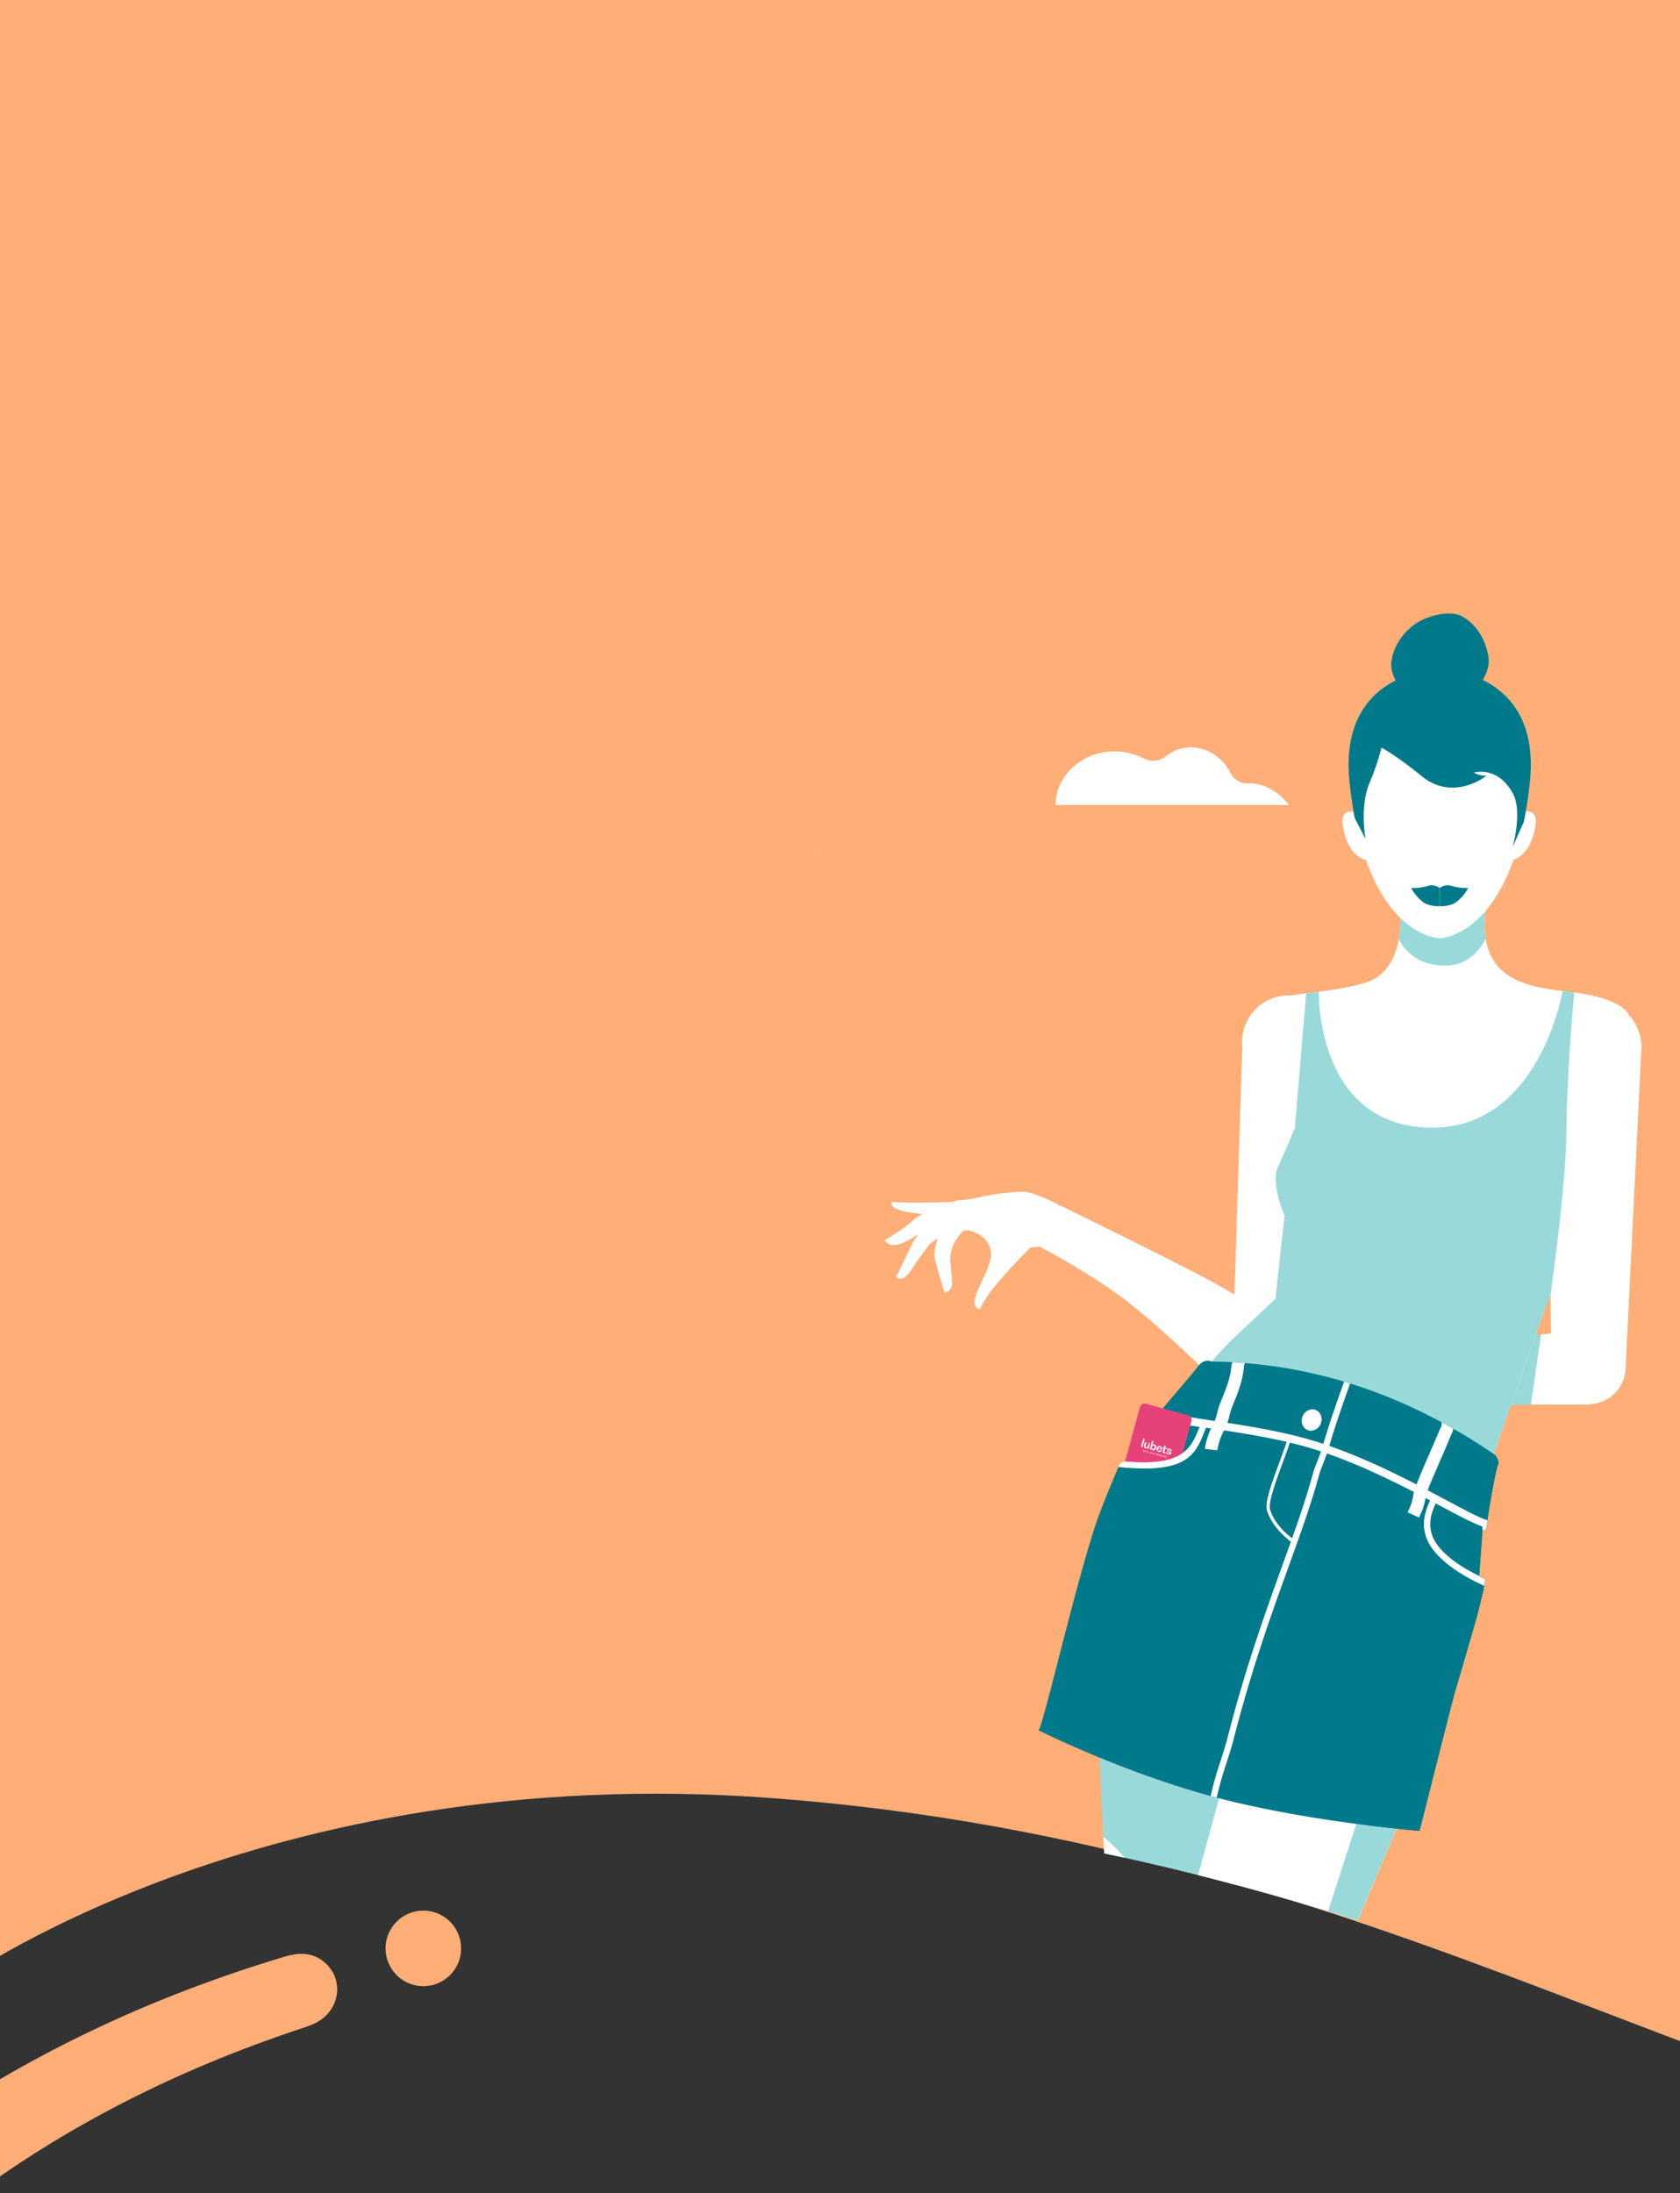
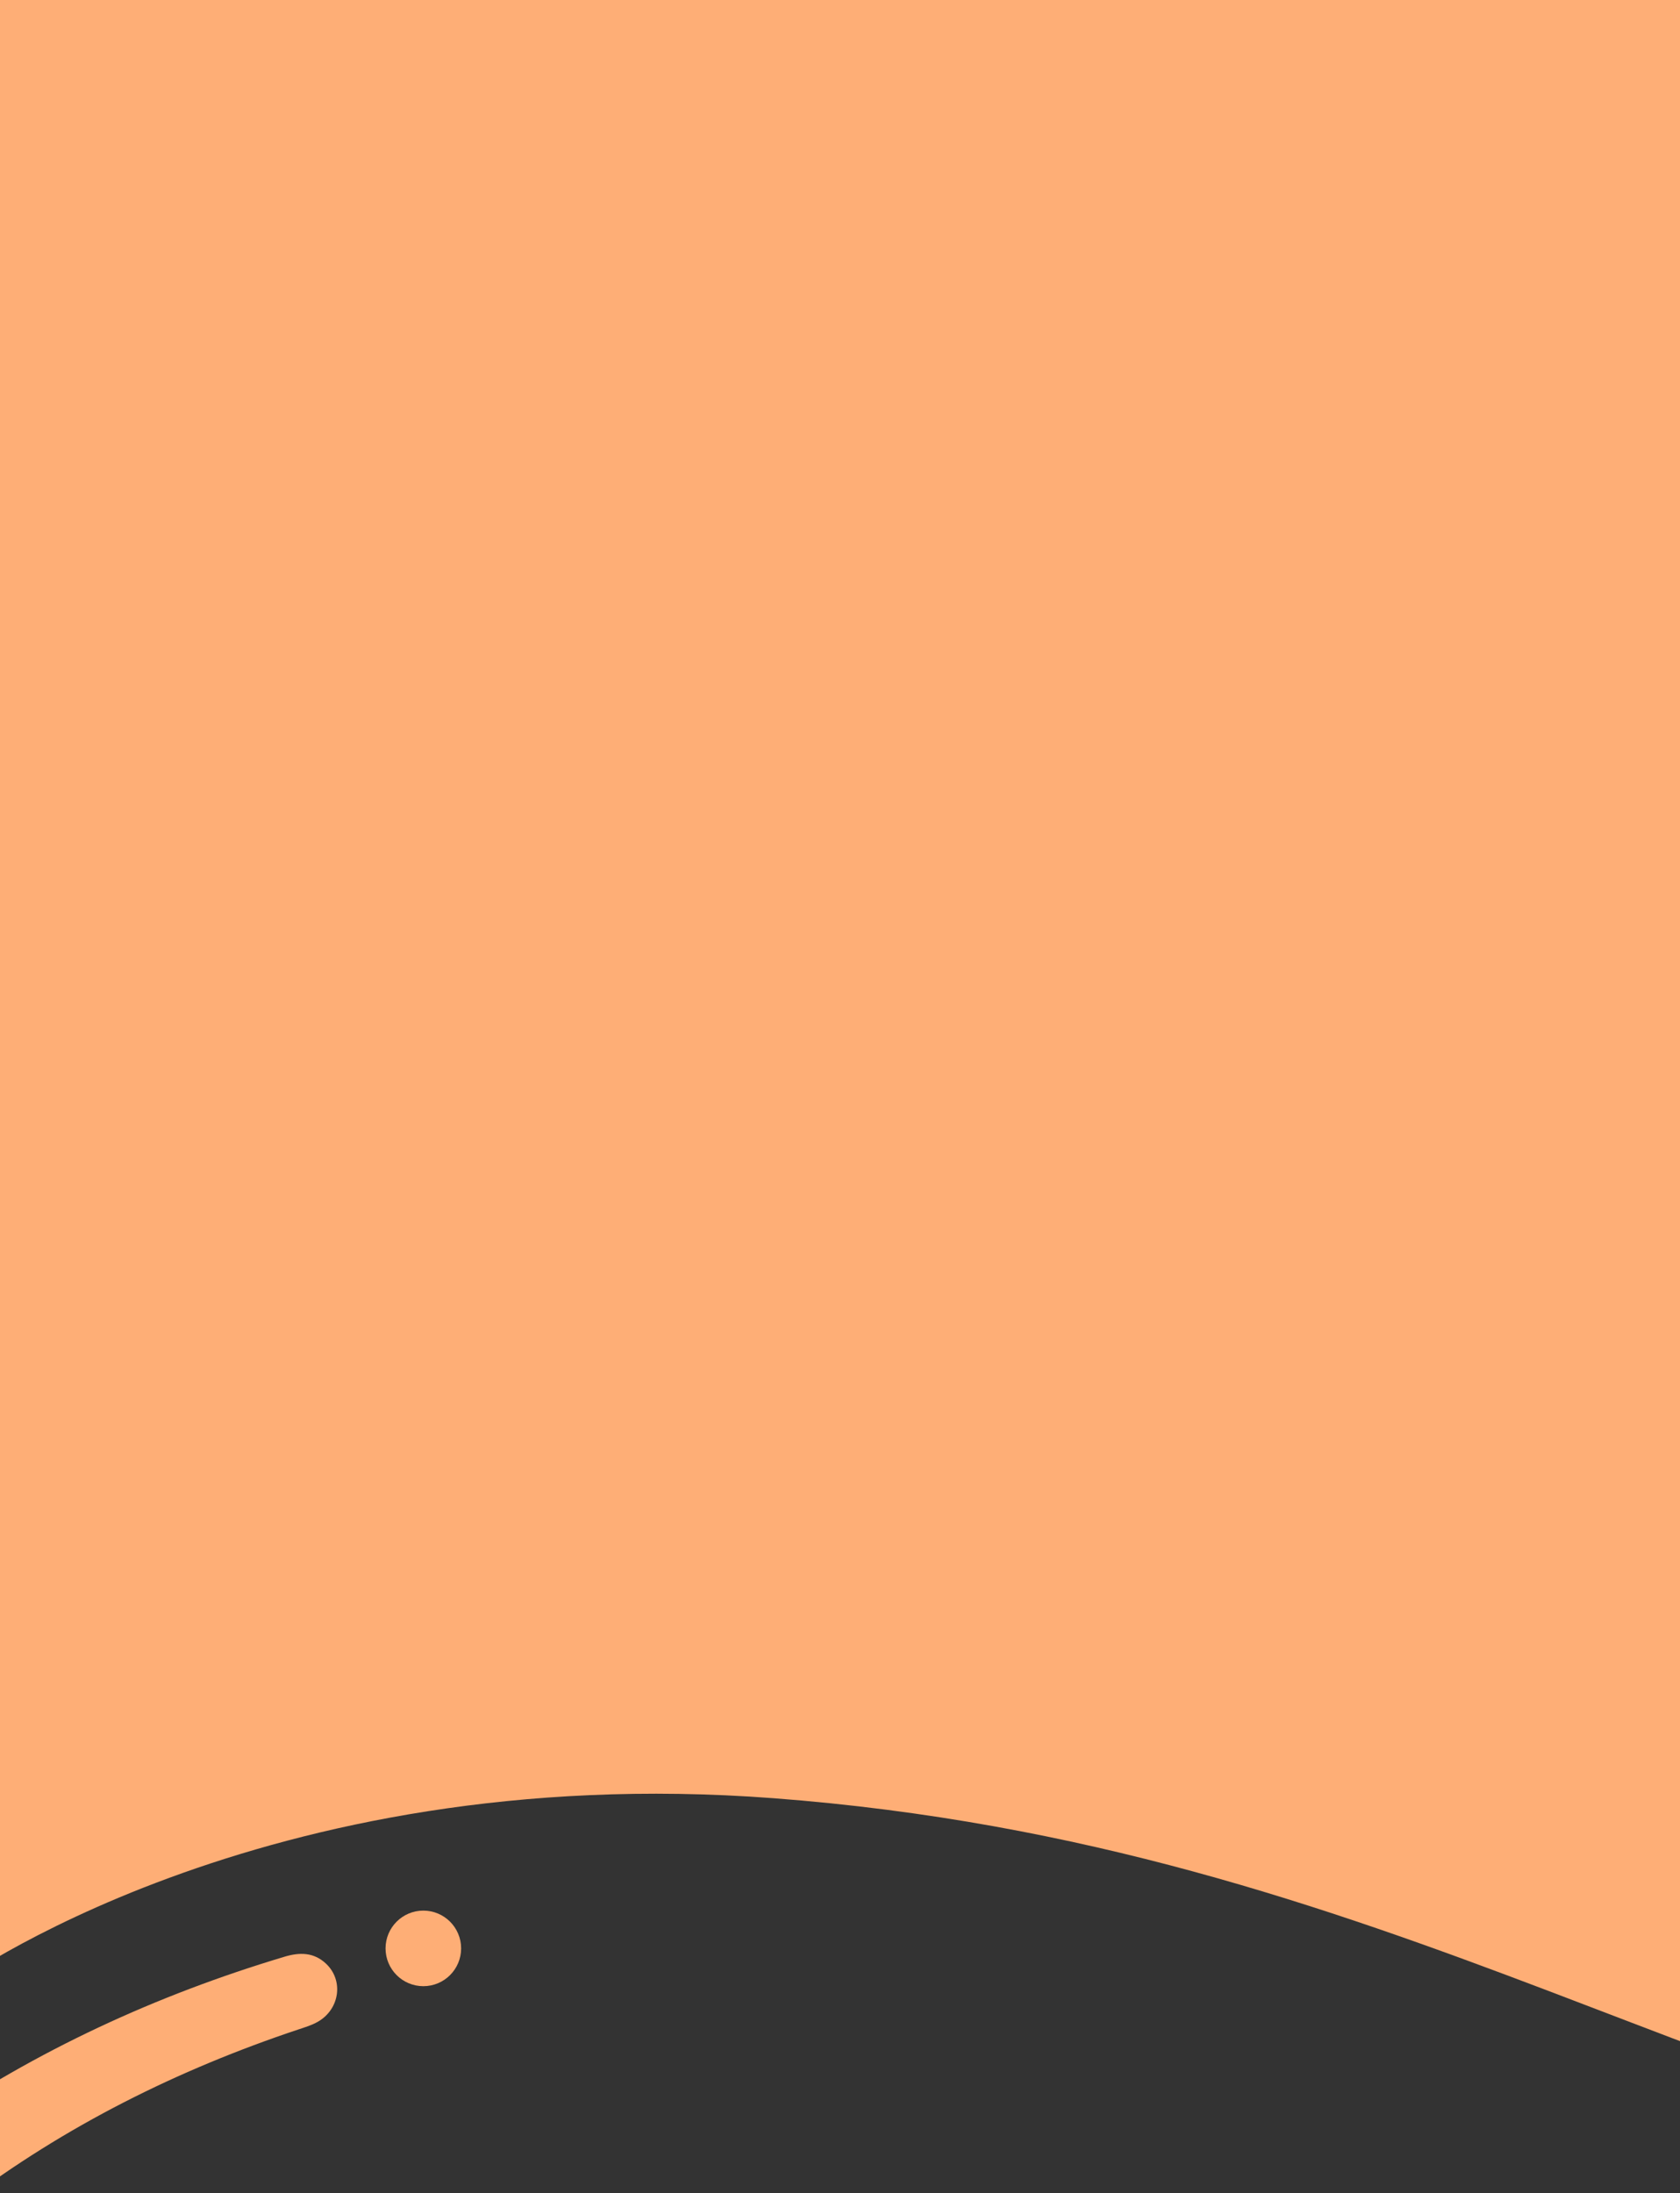
<svg xmlns="http://www.w3.org/2000/svg" id="Capa_1" data-name="Capa 1" viewBox="0 0 1081 1411">
  <rect x="0" y="0" width="1081" height="1411" fill="#333333" stroke="none" />
  <defs>
    <style>.cls-1,.cls-2,.cls-3{fill:none;}.cls-1{clip-rule:evenodd;}.cls-10,.cls-15,.cls-19,.cls-3,.cls-5,.cls-8,.cls-9{fill-rule:evenodd;}.cls-4,.cls-5{fill:#feae76;}.cls-6{clip-path:url(#clip-path);}.cls-7{clip-path:url(#clip-path-2);}.cls-12,.cls-8{fill:#fff;}.cls-14,.cls-9{fill:#99d9d9;}.cls-10{fill:#b3b3b2;}.cls-11{clip-path:url(#clip-path-3);}.cls-13{clip-path:url(#clip-path-4);}.cls-15,.cls-17{fill:#007a8a;}.cls-16{clip-path:url(#clip-path-5);}.cls-18{clip-path:url(#clip-path-7);}.cls-19{fill:#e6427a;}</style>
    <clipPath id="clip-path">
-       <path class="cls-1" d="M1994.63-90H-43.74l-1.91,1383.07S164.48,1138,515.26,1164.53c423.43,32,659.3,230.26,983.32,264.74,11.32,1.2,82.93,4.66,107.83,4.66,200.06,0,365-76.72,388.24-175.72Z" />
-     </clipPath>
+       </clipPath>
    <clipPath id="clip-path-2">
      <rect class="cls-2" x="323.24" y="381.94" width="745.85" height="1078.47" />
    </clipPath>
    <clipPath id="clip-path-3">
      <path class="cls-1" d="M706.91,1121.09l13.94,278.19,37.44-.73,57.25-286.27-88.82-15.41Z" />
    </clipPath>
    <clipPath id="clip-path-4">
      <path class="cls-1" d="M938.12,1082.92l-150.47,356-80.74-2.2L796.46,1113Z" />
    </clipPath>
    <clipPath id="clip-path-5">
      <path class="cls-1" d="M779.62,876s-4.6-2.69-9.14,3.53S744.71,909.22,745,911a2.62,2.62,0,0,0,1,2.42c.85.59-9.71,9.67-20.94,26.56-.42.64-3.71-.19-4.77,2.33-4.26,10.06-11.9,28-16,40.66-13.8,42.76-32.39,124.57-36,130.29,0,0,55.93,28.07,116,43.66s129.13,21,129.13,21,21-83.37,22.5-88.37,14.4-48.92,15.58-54c1.14-4.89,4.3-16.92,4.06-19.4l-3.8-2.09,2.12-29.27s2.8,0,2.8-3.28,5.55-35.35,7.07-38.63-1.85-6.82-1.85-6.82C905.7,897.51,845.11,876.79,779.62,876Z" />
    </clipPath>
    <clipPath id="clip-path-7">
      <path class="cls-1" d="M724.49,940.21c16.42,1.45,31.59.51,39.79-8.28l7.82,17.49,7.29-6.51S794.44,905,793.6,904.8s-35-24.48-36.3-23.68-26.87,4.21-26.87,4.21l-24.72,15.81,9.7,40.65Z" />
    </clipPath>
  </defs>
  <path class="cls-4" d="M-30.87,1421.4l-39.87-36c8.35-6.29,15.68-12.25,23.44-17.58,70.84-48.76,148-84.23,230.24-108.88,9.9-3,19-2.94,26.85,4.45,11.4,10.71,8.88,29.19-5.2,37.32-3.88,2.24-8.33,3.58-12.62,5-77.62,25.91-150,62-215.4,111.47C-25.4,1418.73-27.77,1419.69-30.87,1421.4Z" />
  <circle class="cls-4" cx="272.4" cy="1253.55" r="24.31" />
  <path class="cls-5" d="M1892.39-22h-1922l-1.8,1300.11s198.13-146.22,528.89-121.2c399.26,30.2,621.65,217.11,927.18,249.63,10.68,1.12,78.19,4.39,101.68,4.39,188.63,0,344.19-72.34,366.07-165.68Z" />
  <g class="cls-6">
    <g class="cls-7">
      <path class="cls-8" d="M802.93,504a11.93,11.93,0,0,1-11-6.45c-8.38-16.46-27.83-22.13-42.11-10.78a12.71,12.71,0,0,1-13.64,1.32c-27.49-13.77-57,5.08-57,29.83H829.53C822.09,508.93,813.44,503.65,802.93,504Z" />
      <path class="cls-8" d="M1017.4,856.16a23.85,23.85,0,1,0,28.17,18.55A23.86,23.86,0,0,0,1017.4,856.16Z" />
      <path class="cls-8" d="M1020,644.09a30.09,30.09,0,1,0,35.54,23.41A30.09,30.09,0,0,0,1020,644.09Z" />
      <path class="cls-8" d="M998.18,881.1l-2.07-208.49,60.18-.73L1046,880.25Z" />
      <path class="cls-8" d="M1023.5,903.66l-151,.05,11.74-35.12,138-12.9Z" />
      <polygon class="cls-9" points="991.62 858.55 984.98 903.71 967.81 904.17 981.78 861.12 987.34 858.95 991.62 858.55" />
      <path class="cls-8" d="M674.46,773.5A14.5,14.5,0,1,1,659.61,788,14.68,14.68,0,0,1,674.46,773.5Z" />
      <path class="cls-8" d="M668.28,801.7s33,17.11,56.79,35.45c17.27,13.31,41,35.44,56.23,50.66,17.1,17.12,32.79,15.12,32.79,15.12s12.09-1.8,15.79-4.83c7.23-5.92,9.53-14.29,10.5-19.84,1.43-8.28-1.25-14.48-6.59-18.72-9.84-7.83-30.65-22.44-55.58-35.81C752.78,810.09,682,775.48,682,775.48Z" />
      <path class="cls-10" d="M813.13,852.45a23.85,23.85,0,1,0,27.34,19.7A23.85,23.85,0,0,0,813.13,852.45Z" />
      <path class="cls-8" d="M824.53,640.75A30.08,30.08,0,1,0,859,665.6,30.09,30.09,0,0,0,824.53,640.75Z" />
      <path class="cls-8" d="M792.93,876.57l6.55-208.32L859.56,670,840.63,877.7Z" />
      <path class="cls-8" d="M585,773.75c-6,0-11-.52-11-.52s-4.38,4.87,14.5,7.26c11.82,1.49,26.66,2.08,26.66,2.08l1.51-9.26S597.76,773.78,585,773.75Z" />
      <path class="cls-8" d="M614.42,772.93s-8.69,1-21,8c-4.37,2.46-8.22,6.44-12,9.12-6.77,4.8-12.21,7.85-12.21,7.85s3.29,7.5,16.68-.77c14.05-8.68,33.28-15.39,33.28-15.39Z" />
      <path class="cls-8" d="M612.62,774.5s-11.69,10.94-20.18,18.37a23.93,23.93,0,0,0-4.72,5.9l-11.1,22.8s3.78,5.16,10.53-5.64c4.46-7.14,11.18-15.61,11.18-15.61l26.16-19.24s-1.36-5.7-4.6-7.7A5.4,5.4,0,0,0,612.62,774.5Z" />
      <path class="cls-8" d="M669.44,802l-6.41.57s-13.2,13.24-22.72,24.74a87.65,87.65,0,0,0-9.95,15.06s-4.41-.78-2.93-7.09c1.6-6.8,8.94-18.25,10.12-26.45,1-7.19-4.17-12-4.17-12a27.76,27.76,0,0,0-7.13-4.42c-4.64-1.77-6.71-.24-6.71-.24s-9.21,8.62-8,19.91c.37,3.35.81,9.14.81,9.14s.67,5.11-.22,7.13a5.69,5.69,0,0,1-4.32,3.29s-3.26-9.8-6.38-22.27C600,803.74,606.3,788,606.3,788l4.28-10.83s.79-4.81,7.12-5a73.88,73.88,0,0,0,11-1.57s15.58-3.76,29.5-3.84c7.35,0,22.55,8.12,22.55,8.12Z" />
      <path class="cls-8" d="M1049,655.7h0c-.39-3-3.6-11.54-29.32-16.13-15.93-2.85-35.63-2.62-49.91-12.52C949.2,612.87,956.47,583,956.47,583H900.68s4.73,33.44-15.41,46.28c-10.66,6.8-45.66,9.59-59.45,11.77-15.87,2.51-19.05,9.5-19.67,11.77l27,72.66s-3.47,9.29-11,25.69c-4.67,10.14,4.4,30.83,4.4,30.83l-5.87,53.58s-19.72,18.7-25,23.49c-10.42,9.54-23.49,25.69-23.49,25.69l184.24,65.33s9.45-28.43,23.35-67.76c8.15-23,17.83-49.85,28-76.86C1050.81,691.74,1049,655.7,1049,655.7Z" />
      <path class="cls-9" d="M956.47,583H900.68a74.79,74.79,0,0,1-.65,21.43c5.14,9.16,14.17,16.85,30,16.82,12.57,0,20.7-7.68,25.94-17A58.48,58.48,0,0,1,956.47,583Z" />
      <path class="cls-9" d="M997.8,832.42c3.83-28,9.81-75.81,10.05-102.55.36-40.92,4.63-86.45,5.1-91.32-2.45-.33-5-.63-7.47-.95-1.81,9.71-18.93,90.42-87.18,87.86-67.07-2.51-69.72-76.3-69.74-87.41l-8.13,1.05-7.27,87.1-.6.79c-1.27,3.25-4.65,11.62-10.41,24.16-4.67,10.14,4.4,30.83,4.4,30.83l-5.87,53.58s-19.72,18.7-25,23.49c-10.42,9.54-23.49,25.69-23.49,25.69l184.24,65.33s9.45-28.43,23.35-67.76C985.24,867,991.33,850,997.8,832.42Z" />
      <path class="cls-9" d="M706.91,1121.09l13.94,278.19,37.44-.73,57.25-286.27-88.82-15.41Z" />
      <g class="cls-11">
        <path class="cls-12" d="M692.58,1171.49c2-.68,77.37,33.26,54.54,149.48s-54.54,60.6-54.54,60.6-16.84-142.08-17.51-144.77S692.58,1171.49,692.58,1171.49Z" />
      </g>
      <path class="cls-8" d="M938.12,1082.92,778.45,1461.38l-76.73-2L796.46,1113Z" />
      <g class="cls-13">
        <polygon class="cls-14" points="875.41 1165.14 792.43 1421.67 854.86 1434.88 962.59 1192.36 942.39 1127.04 903.34 1148.59 875.41 1165.14" />
      </g>
      <path class="cls-15" d="M779.62,876s-4.6-2.69-9.14,3.53S744.71,909.22,745,911a2.62,2.62,0,0,0,1,2.42c.85.59-9.71,9.67-20.94,26.56-.42.64-3.71-.19-4.77,2.33-4.26,10.06-11.9,28-16,40.66-13.8,42.76-32.39,124.57-36,130.29,0,0,55.93,28.07,116,43.66s129.13,21,129.13,21,21-83.37,22.5-88.37,14.4-48.92,15.58-54c1.14-4.89,4.3-16.92,4.06-19.4l-3.8-2.09,2.12-29.27s2.8,0,2.8-3.28,5.55-35.35,7.07-38.63-1.85-6.82-1.85-6.82C905.7,897.51,845.11,876.79,779.62,876Z" />
      <g class="cls-16">
        <path class="cls-17" d="M934,914.27c10.6,27.47-28.44,81.33-23.37,140.39,4.55,53-22.58,63.13-30.73,117.83-10.84,72.75,38.66,51.18,38.66,51.18s84.42-115.14,84.27-117.16,12.79-173.6,14.74-174.67-50.35-17.24-50.35-17.24Z" />
      </g>
      <g class="cls-16">
        <path class="cls-12" d="M782.93,1156.42l-3.95-.81a215,215,0,0,1,6.34-22.46c1.7-5.3,3.31-10.3,4.54-15.11,11.45-44.77,24.15-80,35.36-111.12,7.94-22,14.8-41,19.69-59.26.43-1.62,1.55-4.49,2.73-7.53,1.25-3.22,2.54-6.55,3.13-8.62C855.16,916,862,897,864.91,888.81l3.81,1.37c-2.91,8.09-9.71,27.06-14.06,42.43-.64,2.25-2,5.67-3.25,9-1.09,2.81-2.22,5.71-2.6,7.12C843.88,967.1,837,986.19,829,1008.29c-11.18,31-23.85,66.16-35.25,110.75-1.26,4.93-2.88,10-4.61,15.35A217.07,217.07,0,0,0,782.93,1156.42Z" />
        <path class="cls-12" d="M957.14,984.18c-.32-.09-3.28.89-3.24.53,0-.15-.11-2.6-.11-2.6-6.35-2.27-15.77-7.28-27.34-13.43-20-10.63-47.35-25.19-76.39-34.85-23.23-7.74-48.79-11.54-69.33-14.6-16.45-2.44-30.15-3.32-36.72-6.48l2.44-6c5.88,2.83,19.64,5.17,35,7.46,20.72,3.08,46.52,6.92,70.18,14.79,29.44,9.8,57,24.47,77.16,35.19,12.79,6.8,22.89,12.41,28.61,14Z" />
        <path class="cls-12" d="M736.45,944.81c-4.45,0-12.57-.47-18.24-1.06l1.58-4c39.73,4.17,45.92-6.24,51.5-20.26.51-1.28,1-2.58,1.58-3.87l3.72,1.57c-.54,1.27-1,2.54-1.54,3.79C770.09,933.47,765.53,944.81,736.45,944.81Z" />
        <path class="cls-12" d="M955.18,1020.32c-19.19-8.55-33-19.61-37.23-30.57-4.09-10.7.11-19.74,2.57-25.14a26.16,26.16,0,0,0,1.3-3.07l3.93,1a25.48,25.48,0,0,1-1.49,3.72c-2.34,5.14-6,12.9-2.54,22,3.79,9.9,16.55,19.75,34.73,27.84Z" />
        <path class="cls-12" d="M783.29,933.08l-8-.93a47,47,0,0,1,5.37-15.94,33.07,33.07,0,0,0,2.73-7.87c.33-1.26.63-2.46,1-3.57.46-1.42,1.16-3.14,2-5.12,2.21-5.41,5.25-12.81,6-20.52A4.16,4.16,0,0,1,793.5,876a21.37,21.37,0,0,1,8.08.78c-1,.57-1.2,1.79-1.22,3.13-.85,8.89-4.29,17.27-6.56,22.81-.75,1.84-1.39,3.42-1.76,4.55-.28.87-.56,1.94-.85,3.08a39.48,39.48,0,0,1-3.52,9.84A38.48,38.48,0,0,0,783.29,933.08Z" />
        <path class="cls-12" d="M913.08,976.36,905.71,973c.15-.33.32-.68.49-1.06a30.92,30.92,0,0,0,3.22-10.34c.5-4.91,12.31-30.24,17-41.87,1-1.67,1.62-3.74,1.07-4.8,3,.27,5.18,1.73,7.34,3.45.57.92,0,2.53-.92,4.38-5,12.35-16,36.31-16.48,39.69a38.85,38.85,0,0,1-3.93,12.91Z" />
        <path class="cls-12" d="M831.2,992.29c-.46-.31-12.05-8.37-15.94-20.31-1.68-5.13,3.35-18.69,8.2-31.79,2.31-6.23,4.49-12.11,5.55-16.14l2,.52c-1.08,4.12-3.28,10-5.6,16.32-4.29,11.58-9.64,26-8.18,30.47,3.67,11.25,14.38,18.46,14.48,18.53Z" />
        <ellipse class="cls-12" cx="844.02" cy="913.68" rx="6.97" ry="6.32" transform="translate(-324.4 1340.27) rotate(-67.33)" />
      </g>
      <g class="cls-18">
        <path class="cls-19" d="M748.25,969.68,721,962.17a3,3,0,0,1-2.1-3.69l14.67-53.27a3,3,0,0,1,3.7-2.1l27.27,7.5a3,3,0,0,1,2.1,3.7L752,967.57A3,3,0,0,1,748.25,969.68Z" />
        <path class="cls-12" d="M740,928.68l-.92-.25-.52,1.89c-.16.6-.53.87-1,.74a.66.66,0,0,1-.45-.92l.57-2.09-.92-.25-.58,2.13c-.25.9,0,1.56.8,1.76s1.23-.19,1.45-1h0l-.34,1.24.92.25,1-3.5" />
        <path class="cls-12" d="M741.76,932.21a1,1,0,0,1-.58-1.33c.17-.65.62-1,1.18-.86s.77.66.59,1.34-.63,1-1.19.85m.46-4.94-.93-.25-1.46,5.37.92.25.33-1.21h0a1.19,1.19,0,0,0,.9,1.61c.88.24,1.59-.29,1.9-1.43s0-2-.9-2.21a1.21,1.21,0,0,0-1.6.93h0l.84-3.07" />
        <path class="cls-12" d="M745.24,931.76c.23-.57.62-.82,1.08-.69s.67.54.57,1.14l-1.65-.45m1.27-1.38a1.89,1.89,0,0,0-1,3.64,1.61,1.61,0,0,0,2.07-.85l-.89-.24a.81.81,0,0,1-1,.39c-.5-.13-.7-.59-.56-1.24l2.55.69,0-.1a1.68,1.68,0,0,0-1.22-2.29" />
        <path class="cls-12" d="M750.22,930.21l-.92-.25-.32,1.17-.56-.15-.18.63.51.14-.5,1.8a1.11,1.11,0,0,0,.88,1.46,2,2,0,0,0,.8,0l.19-.68a1,1,0,0,1-.5,0,.5.5,0,0,1-.41-.66l.46-1.69,1.09.3.17-.64-1.93-.52v0a1,1,0,0,0,1.13-.62l.08-.29" />
        <path class="cls-12" d="M752.77,932.09c-.94-.26-1.61,0-1.79.65s.47,1.12,1,1.38.83.39.73.76-.38.39-.83.26-.67-.43-.56-.82l-.86-.23c-.21.76.26,1.36,1.26,1.64s1.71,0,1.91-.72-.5-1.15-1.09-1.42c-.42-.2-.79-.37-.71-.68s.35-.35.73-.25a.57.57,0,0,1,.48.75l.85.24c.2-.73-.24-1.3-1.17-1.56" />
        <polyline class="cls-12" points="736.56 925.73 735.64 925.47 734.17 930.84 735.09 931.09 736.56 925.73" />
        <polyline class="cls-12" points="737.92 933.32 737.13 933.11 736.81 934.29 737.61 934.51 737.65 934.38 737.01 934.21 737.12 933.8 737.69 933.95 737.72 933.82 737.16 933.66 737.26 933.29 737.88 933.46 737.92 933.32" />
        <polyline class="cls-12" points="739.25 933.69 739.06 933.63 738.63 934.12 738.62 934.12 738.49 933.48 738.3 933.43 738.45 934.08 737.94 934.61 738.15 934.66 738.62 934.13 738.62 934.13 738.76 934.83 738.96 934.88 738.8 934.17 739.25 933.69" />
        <path class="cls-12" d="M740.22,934.76l.43-.67h0l0,.8-.46-.13m.59-.65-.3-.08-.72,1.08.17,0,.18-.28.54.15v.33l.19,0-.07-1.3" />
        <polyline class="cls-12" points="742.5 934.58 742.35 934.53 742.03 935.71 742.03 935.71 741.89 934.41 741.6 934.33 741.28 935.52 741.44 935.56 741.75 934.39 741.76 934.39 741.89 935.68 742.18 935.76 742.5 934.58" />
        <polyline class="cls-12" points="743.98 934.98 743.8 934.93 743.26 935.55 743.26 935.55 743.11 934.74 742.91 934.69 743.07 935.52 743.23 935.56 742.89 935.96 743.07 936.01 743.98 934.98" />
        <polyline class="cls-12" points="745.83 935.49 745.65 935.44 745.09 936.54 745.09 936.54 745.18 935.31 744.9 935.23 744.36 936.34 744.36 936.34 744.44 935.11 744.26 935.06 744.19 936.31 744.5 936.4 745.03 935.28 745.04 935.29 744.94 936.52 745.24 936.6 745.83 935.49" />
        <polyline class="cls-12" points="747.15 935.85 746.99 935.8 746.85 936.32 746.28 936.16 746.42 935.65 746.25 935.6 745.93 936.79 746.1 936.83 746.24 936.3 746.81 936.45 746.66 936.99 746.83 937.03 747.15 935.85" />
        <polyline class="cls-12" points="748.47 936.21 747.68 935.99 747.36 937.18 748.16 937.4 748.2 937.27 747.56 937.09 747.68 936.68 748.24 936.84 748.28 936.7 747.71 936.55 747.82 936.17 748.43 936.34 748.47 936.21" />
        <polyline class="cls-12" points="751.06 936.91 750.27 936.7 749.94 937.89 750.75 938.11 750.79 937.97 750.15 937.8 750.26 937.39 750.83 937.54 750.86 937.41 750.3 937.25 750.4 936.88 751.02 937.05 751.06 936.91" />
        <path class="cls-12" d="M736.21,932.84c-.27-.08-.47,0-.53.22s.14.35.33.43.31.14.26.3-.16.18-.35.13a.3.3,0,0,1-.23-.37l-.17,0a.46.46,0,0,0,.36.56c.29.08.51,0,.57-.24s-.15-.37-.34-.45-.29-.13-.26-.27.15-.17.32-.13a.28.28,0,0,1,.2.35l.17,0a.43.43,0,0,0-.33-.53" />
        <path class="cls-12" d="M749,936.94l.11-.42.28.07a.22.22,0,0,1,.18.28.21.21,0,0,1-.29.15l-.28-.08m.42-.48-.44-.12-.32,1.18.16.05.14-.5.26.07.14.58.19,0-.1-.4a.31.31,0,0,0-.21-.22h0c.26.08.45,0,.51-.24s-.07-.37-.33-.44" />
      </g>
-       <path class="cls-8" d="M981.77,522.09q1.51-8.54,2.59-18.3c8-72.93-58-73.4-58-73.4s-66,.47-58,73.4q1.25,11.38,3.09,21.07l-.89-2.72s-8.24-1.61-6.61,8.81c2.73,17.3,11.16,21.44,15,22.44,17.67,50,47.42,50.23,47.42,50.23s29.83-.23,47.5-50.48c4.09-1.36,11.61-6,14.15-22.19C989.47,521.83,983.33,521.93,981.77,522.09Z" />
      <path class="cls-15" d="M926.38,571.32a8.64,8.64,0,0,0-7.35-1.47,32.6,32.6,0,0,1-11,1.47,28.92,28.92,0,0,0,7.34,8.81c4.07,3.25,11,2.93,11,2.93Z" />
      <path class="cls-15" d="M926.38,571.32a8.61,8.61,0,0,1,7.34-1.47,32.6,32.6,0,0,0,11,1.47,28.87,28.87,0,0,1-7.35,8.81c-4.06,3.25-11,2.93-11,2.93Z" />
      <path class="cls-15" d="M926.38,430.39s-66,.47-58,73.4c.9,8.2,2,15.71,3.38,22.62l6.89,13.35s-3.9-21.07,2.67-36.29A158.25,158.25,0,0,0,888.94,481s10.38,5.65,25.69,18.23c20.64,17,41.84-.12,41.84-.12a16.57,16.57,0,0,1-8.17-2s15.07-4.76,25.05,13.15c6.48,11.63,0,34.56,0,34.56l7.15-16.05c1.55-7.56,2.86-15.85,3.86-25C992.34,430.85,926.38,430.39,926.38,430.39Z" />
      <path class="cls-15" d="M913.94,399.45c-11.42,6.09-17.86,17.77-18.68,26.7-.89,9.58,7.29,20.26,15.8,24.76a44,44,0,0,0,8.46,3.43,23.54,23.54,0,0,0,12.76,0,43.19,43.19,0,0,0,8.36-3.38c8.56-4.49,18.18-17.29,17.24-26.9-.88-8.9-5.89-21.44-17.17-27.53C933.45,392.63,921.21,395.57,913.94,399.45Z" />
      <path class="cls-8" d="M525.53,550.69a.26.26,0,0,0,0,.52A.26.26,0,0,0,525.53,550.69Z" />
      <path class="cls-8" d="M936.45,374.74c-12.83-9.92-26.21-13.56-40.24-9.76a9,9,0,0,1-11-6.7c-3.69-15.66-18.78-21.71-30.77-16.67a8,8,0,0,1-10.89-5.9c-6.83-33.4-33.25-50-58.73-50.13h-1a59.76,59.76,0,0,0-16.25,2.33,57.52,57.52,0,0,0-22.25,10.43,61.49,61.49,0,0,0-11.61,11.35c-3.62,4.66-6.36,9.91-9.8,14.7-6,8.35-14.23,13-23.33,16.07a22,22,0,0,0-3.26,1c-13,3.81-27.41,5-39.63,9.38a57.78,57.78,0,0,0-16,8.5,39.24,39.24,0,0,0-6.43,6.19,37.21,37.21,0,0,0-2.67,3.69,26,26,0,0,1-2.36,3.89c-1.52,1.69-.46,1.58-.46,1.58h2.39l0,0s58.79-.12,111.83-.16v.1c5.8-.08,21-.11,40.35-.11s34.56,0,40.36.11v-.1C877.66,374.62,936.45,374.74,936.45,374.74Z" />
    </g>
  </g>
</svg>